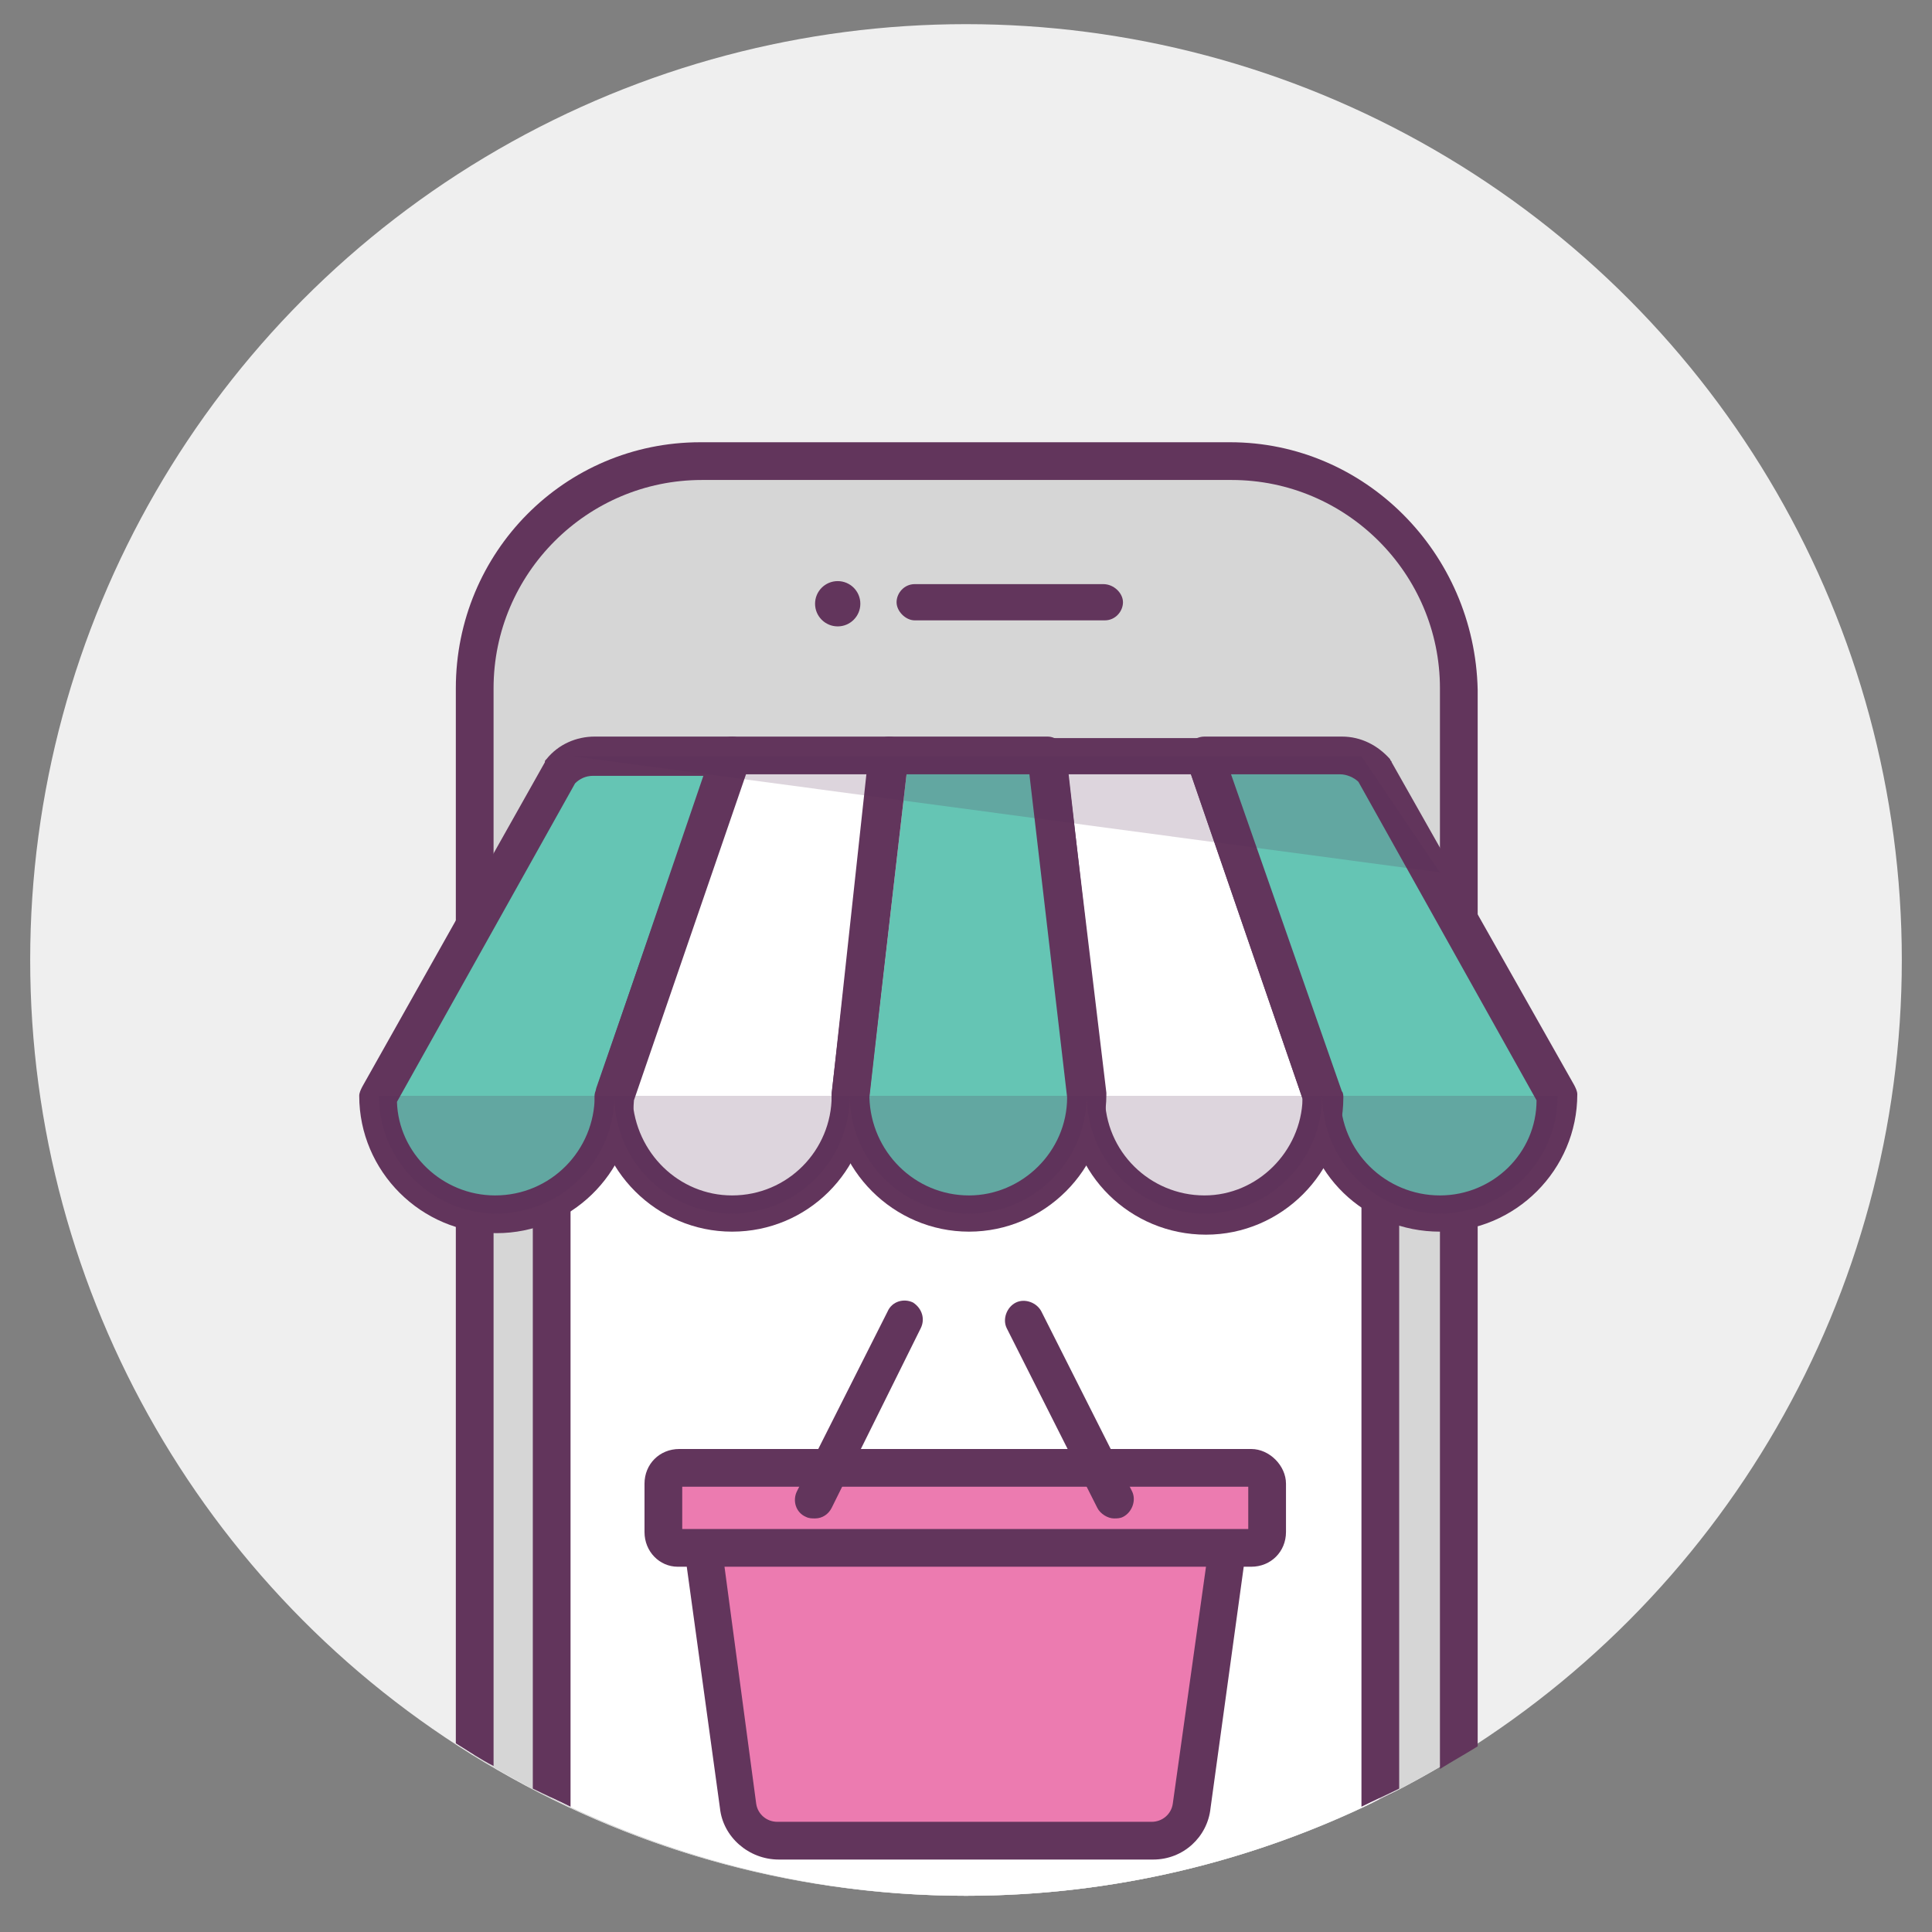
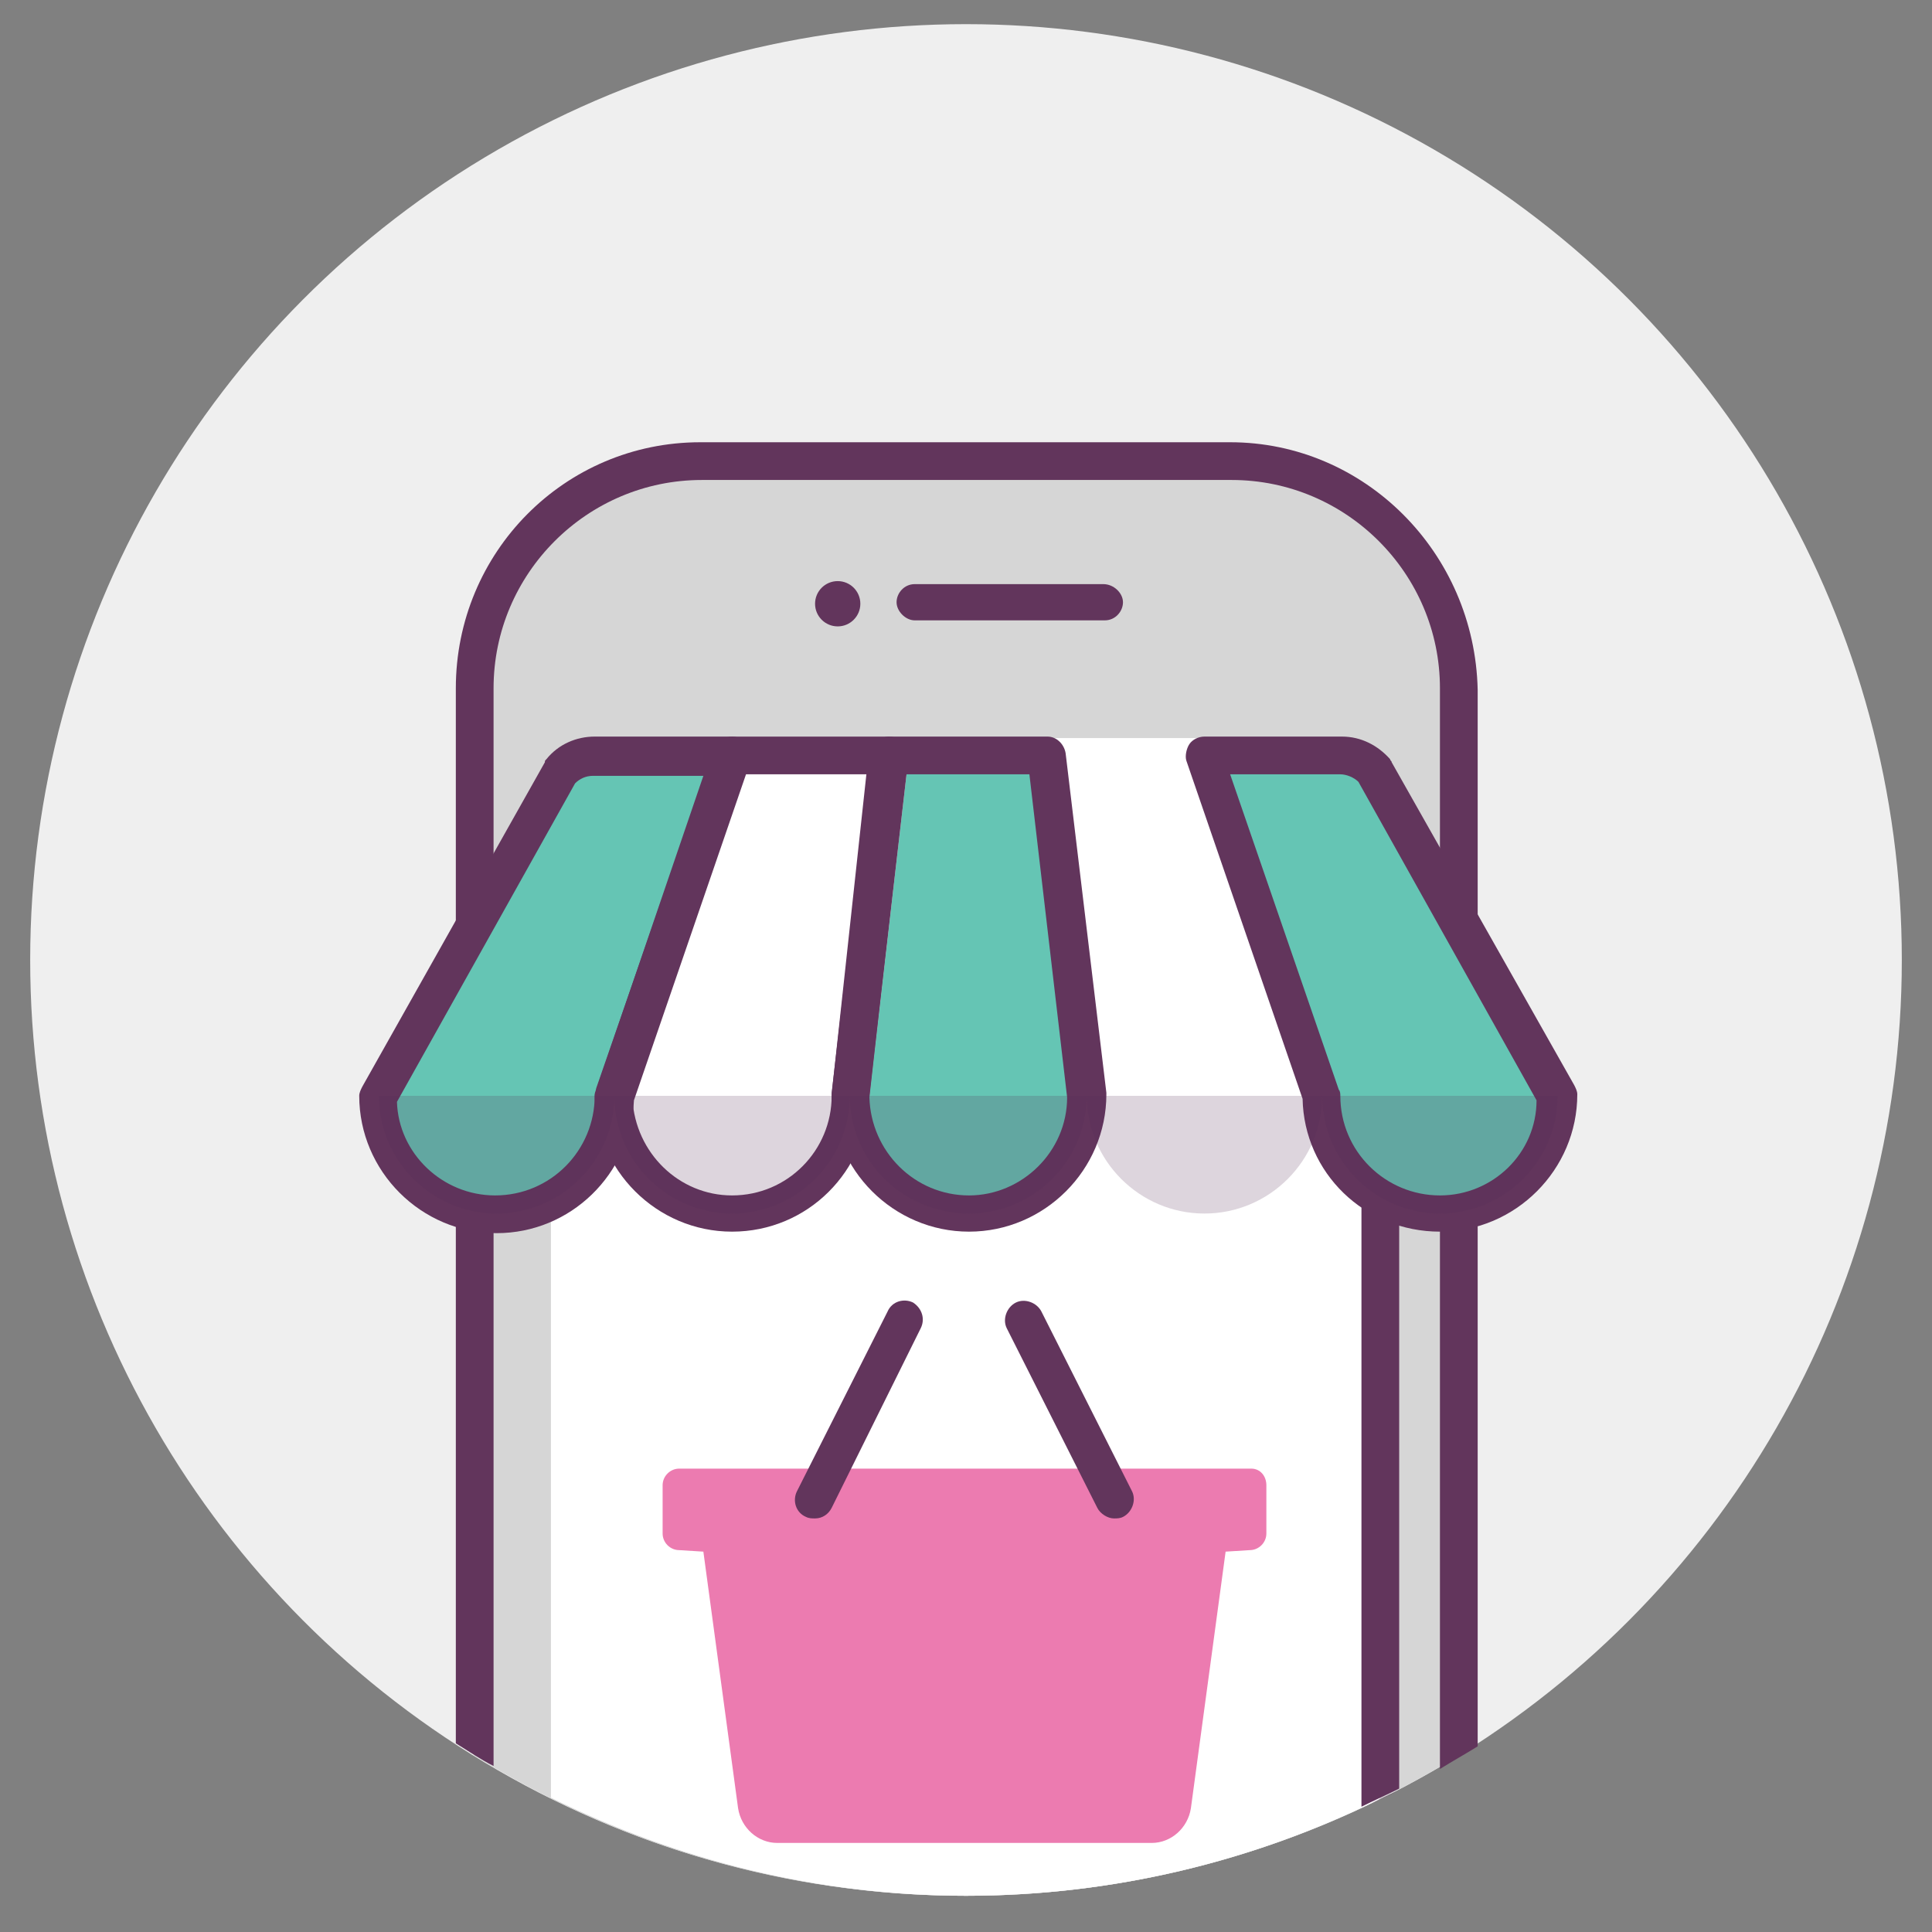
<svg xmlns="http://www.w3.org/2000/svg" enable-background="new 0 0 128 128" id="Слой_1" version="1.1" viewBox="0 0 128 128" xml:space="preserve">
  <rect x="0" y="0" width="128" height="128" fill="#808080" stroke="none" />
  <g>
    <circle cx="64" cy="63.6" fill="#EFEFEF" r="62" />
    <g>
      <path d="M81.5,30.6H46.4c-8.3,0-15,6.7-15,15v70.7c9.5,5.9,20.6,9.3,32.6,9.3c11.9,0,23-3.4,32.5-9.2V45.6    C96.5,37.3,89.7,30.6,81.5,30.6z" fill="#D6D6D6" />
      <path d="M81.5,29.3H46.4c-9,0-16.2,7.3-16.2,16.3v69.9c0.8,0.5,1.7,1.1,2.5,1.5V45.6c0-7.6,6.2-13.8,13.8-13.8    h35.1c7.6,0,13.8,6.2,13.8,13.8v71.6c0.8-0.5,1.7-1,2.5-1.5v-70C97.7,36.6,90.4,29.3,81.5,29.3z" fill="#62355C" />
      <path d="M88.5,49.4H39.4c-1.6,0-2.9,1.3-2.9,2.9v66.8c8.3,4.1,17.6,6.5,27.5,6.5c9.8,0,19.1-2.3,27.4-6.4V52.3    C91.4,50.7,90.1,49.4,88.5,49.4z" fill="#FFFFFF" />
      <g>
        <path d="M82.9,97.3H45c-0.6,0-1.1,0.5-1.1,1.1v3.2c0,0.6,0.5,1.1,1.1,1.1l1.6,0.1l2.3,17c0.2,1.3,1.3,2.3,2.6,2.3     h24.8c1.3,0,2.4-1,2.6-2.3l2.3-17l1.6-0.1c0.6,0,1.1-0.5,1.1-1.1v-3.2C83.9,97.8,83.5,97.3,82.9,97.3z" fill="#EC7BB0" />
      </g>
      <g>
-         <path d="M82.9,96H45c-1.3,0-2.3,1-2.3,2.3v0.1v3v0.1c0,1.3,1,2.3,2.2,2.3c0,0,0,0,0,0l0.6,0l2.2,16     c0.2,1.9,1.9,3.4,3.9,3.4h24.8c2,0,3.6-1.5,3.8-3.4l2.2-16l0.5,0c1.3,0,2.3-1,2.3-2.3v-0.1v-3v-0.1C85.2,97.1,84.1,96,82.9,96z      M45.2,101.3v-2.8h37.5v2.8H45.2z M77.7,119.5c-0.1,0.7-0.7,1.2-1.4,1.2H51.5c-0.7,0-1.3-0.5-1.4-1.2L48,103.8h31.9L77.7,119.5z" fill="#62355C" />
        <g>
          <path d="M60.5,86.3c-0.6-0.3-1.4-0.1-1.7,0.6l-6,11.9c-0.3,0.6-0.1,1.4,0.6,1.7c0.2,0.1,0.4,0.1,0.6,0.1      c0.5,0,0.9-0.3,1.1-0.7L61,88C61.3,87.4,61.1,86.7,60.5,86.3z" fill="#62355C" />
        </g>
        <g>
          <path d="M69,86.9c-0.3-0.6-1.1-0.9-1.7-0.6c-0.6,0.3-0.9,1.1-0.6,1.7l6,11.9c0.2,0.4,0.7,0.7,1.1,0.7      c0.2,0,0.4,0,0.6-0.1c0.6-0.3,0.9-1.1,0.6-1.7L69,86.9z" fill="#62355C" />
        </g>
      </g>
      <g>
        <g>
          <path d="M90.2,119.8L90.2,119.8c0.8-0.4,1.7-0.8,2.5-1.2C91.8,119,91,119.4,90.2,119.8z" fill="#62355C" />
          <path d="M35.2,118.5c0.8,0.4,1.7,0.8,2.5,1.2C36.9,119.3,36,118.9,35.2,118.5z" fill="#62355C" />
        </g>
-         <path d="M37.7,52.3c0-0.7-0.6-1.2-1.2-1.2s-1.2,0.6-1.2,1.2v66.2c0.8,0.4,1.7,0.8,2.5,1.2V52.3z" fill="#62355C" />
        <path d="M91.4,51c-0.7,0-1.2,0.6-1.2,1.2v67.5c0.8-0.4,1.7-0.8,2.5-1.2V52.3C92.7,51.6,92.1,51,91.4,51z" fill="#62355C" />
      </g>
      <g>
        <g>
          <path d="M58.9,50.1l-2.6,22.5c0,4.3,3.5,7.8,7.8,7.8s7.8-3.5,7.8-7.8l-2.6-22.5H58.9z" fill="#65C5B4" />
        </g>
        <g>
          <path d="M40.7,72.6c0,4.3,3.5,7.8,7.8,7.8s7.8-3.5,7.8-7.8l2.6-22.5H48.5L40.7,72.6z" fill="#FFFFFF" />
          <path d="M58.9,48.8H48.5c-0.5,0-1,0.3-1.2,0.8l-7.8,22.5c0,0.1-0.1,0.3-0.1,0.4c0,5,4.1,9.1,9.1,9.1      c5,0,9-4,9.1-9l2.6-22.5c0-0.4-0.1-0.7-0.3-1C59.6,49,59.3,48.8,58.9,48.8z M55.1,72.5c0,0,0,0.1,0,0.1c0,3.6-2.9,6.6-6.6,6.6      c-3.5,0-6.4-2.8-6.6-6.4l7.4-21.5h8.1L55.1,72.5z" fill="#FFFFFF" />
        </g>
        <g>
          <path d="M25.1,72.6c0,4.3,3.5,7.8,7.8,7.8s7.8-3.5,7.8-7.8l7.8-22.5H38.1L25.1,72.6z" fill="#65C5B4" />
        </g>
        <g>
          <path d="M69.4,50.1L72,72.6c0,4.3,3.5,7.8,7.8,7.8s7.8-3.5,7.8-7.8l-7.8-22.5H69.4z" fill="#FFFFFF" />
          <path d="M81,49.7c-0.2-0.5-0.6-0.8-1.2-0.8H69.4c-0.4,0-0.7,0.2-0.9,0.4c-0.2,0.3-0.3,0.6-0.3,1l2.6,22.5      c0,5,4.1,9,9.1,9c5,0,9.1-4.1,9.1-9.1c0-0.1,0-0.3-0.1-0.4L81,49.7z M79.8,79.2c-3.6,0-6.6-2.9-6.6-6.6c0,0,0-0.1,0-0.1      l-2.4-21.2h8.1l7.4,21.5C86.2,76.3,83.3,79.2,79.8,79.2z" fill="#FFFFFF" />
        </g>
        <g>
          <path d="M79.8,50.1l7.8,22.5c0,4.3,3.5,7.8,7.8,7.8s7.8-3.5,7.8-7.8L90.2,50.1H79.8z" fill="#65C5B4" />
        </g>
        <g>
          <path d="M70.6,49.9c-0.1-0.6-0.6-1.1-1.2-1.1H58.9c-0.6,0-1.2,0.5-1.2,1.1l-2.6,22.5c0,0,0,0.1,0,0.1      c0,5,4.1,9.1,9.1,9.1s9.1-4.1,9.1-9.1c0,0,0-0.1,0-0.1L70.6,49.9z M64.2,79.2c-3.6,0-6.5-2.9-6.6-6.5L60,51.3h8.2l2.5,21.4      C70.7,76.3,67.7,79.2,64.2,79.2z" fill="#62355C" />
        </g>
        <g>
          <path d="M58.9,48.8H48.5c-0.5,0-1,0.3-1.2,0.8l-7.8,22.5c0,0.1-0.1,0.3-0.1,0.4c0,5,4.1,9.1,9.1,9.1      c5,0,9-4,9.1-9l2.6-22.5c0-0.4-0.1-0.7-0.3-1C59.6,49,59.3,48.8,58.9,48.8z M55.1,72.5c0,0,0,0.1,0,0.1c0,3.6-2.9,6.6-6.6,6.6      c-3.5,0-6.4-2.8-6.6-6.4l7.4-21.5h8.1L55.1,72.5z" fill="#62355C" />
        </g>
        <g>
          <path d="M48.5,48.8h-9.1c-1.2,0-2.4,0.5-3.2,1.5c-0.1,0.1-0.1,0.1-0.1,0.2L24,72c-0.1,0.2-0.2,0.4-0.2,0.6      c0,5,4.1,9.1,9.1,9.1c4.9,0,8.9-3.9,9.1-8.8l7.7-22.4c0.1-0.4,0.1-0.8-0.2-1.1C49.3,49,48.9,48.8,48.5,48.8z M39.5,72.2      c0,0.1-0.1,0.3-0.1,0.4c0,3.6-2.9,6.6-6.6,6.6c-3.5,0-6.4-2.8-6.5-6.2l11.8-21.1c0.3-0.3,0.7-0.5,1.2-0.5h7.3L39.5,72.2z" fill="#62355C" />
        </g>
        <g>
-           <path d="M81,49.7c-0.2-0.5-0.6-0.8-1.2-0.8H69.4c-0.4,0-0.7,0.2-0.9,0.4c-0.2,0.3-0.3,0.6-0.3,1l2.6,22.5      c0,5,4.1,9,9.1,9c5,0,9.1-4.1,9.1-9.1c0-0.1,0-0.3-0.1-0.4L81,49.7z M79.8,79.2c-3.6,0-6.6-2.9-6.6-6.6c0,0,0-0.1,0-0.1      l-2.4-21.2h8.1l7.4,21.5C86.2,76.3,83.3,79.2,79.8,79.2z" fill="#62355C" />
-         </g>
+           </g>
        <g>
          <path d="M92.2,50.5c0-0.1-0.1-0.1-0.1-0.2c-0.8-0.9-1.9-1.5-3.2-1.5h-9.1c-0.4,0-0.8,0.2-1,0.5      c-0.2,0.3-0.3,0.8-0.2,1.1l7.7,22.4c0.1,4.9,4.1,8.8,9.1,8.8c5,0,9.1-4.1,9.1-9.1c0-0.2-0.1-0.4-0.2-0.6L92.2,50.5z M95.4,79.2      c-3.6,0-6.6-2.9-6.6-6.6c0-0.1,0-0.3-0.1-0.4l-7.2-20.9h7.3c0.4,0,0.9,0.2,1.2,0.5l11.8,21.1C101.8,76.4,98.9,79.2,95.4,79.2z" fill="#62355C" />
        </g>
-         <polygon fill="#593055" opacity="0.2" points="37.9,50.1 95.4,57.8 90.2,50.1    " />
        <path d="M64.2,80.4c4.3,0,7.8-3.5,7.8-7.8H56.3C56.3,76.9,59.8,80.4,64.2,80.4z" fill="#593055" opacity="0.2" />
        <path d="M48.5,80.4c4.3,0,7.8-3.5,7.8-7.8H40.7C40.7,76.9,44.2,80.4,48.5,80.4z" fill="#593055" opacity="0.2" />
        <path d="M32.9,80.4c4.3,0,7.8-3.5,7.8-7.8H25.1C25.1,76.9,28.6,80.4,32.9,80.4z" fill="#593055" opacity="0.2" />
        <path d="M79.8,80.4c4.3,0,7.8-3.5,7.8-7.8H72C72,76.9,75.5,80.4,79.8,80.4z" fill="#593055" opacity="0.2" />
        <path d="M95.4,80.4c4.3,0,7.8-3.5,7.8-7.8H87.6C87.6,76.9,91.1,80.4,95.4,80.4z" fill="#593055" opacity="0.2" />
      </g>
      <g>
        <path d="     M66.6,126.4" fill="none" stroke="#404243" stroke-linecap="round" stroke-linejoin="round" stroke-miterlimit="10" stroke-width="2.5" />
      </g>
      <g>
        <circle cx="55.5" cy="40" fill="#62355C" r="1.5" />
      </g>
      <g>
        <path d="M73.1,38.7H60.6c-0.7,0-1.2,0.6-1.2,1.2s0.6,1.2,1.2,1.2h12.6c0.7,0,1.2-0.6,1.2-1.2S73.8,38.7,73.1,38.7     z" fill="#62355C" />
      </g>
      <g>
        <path d="     M66.6,107.9" fill="none" stroke="#404243" stroke-linecap="round" stroke-linejoin="round" stroke-miterlimit="10" stroke-width="2.5" />
      </g>
    </g>
  </g>
</svg>